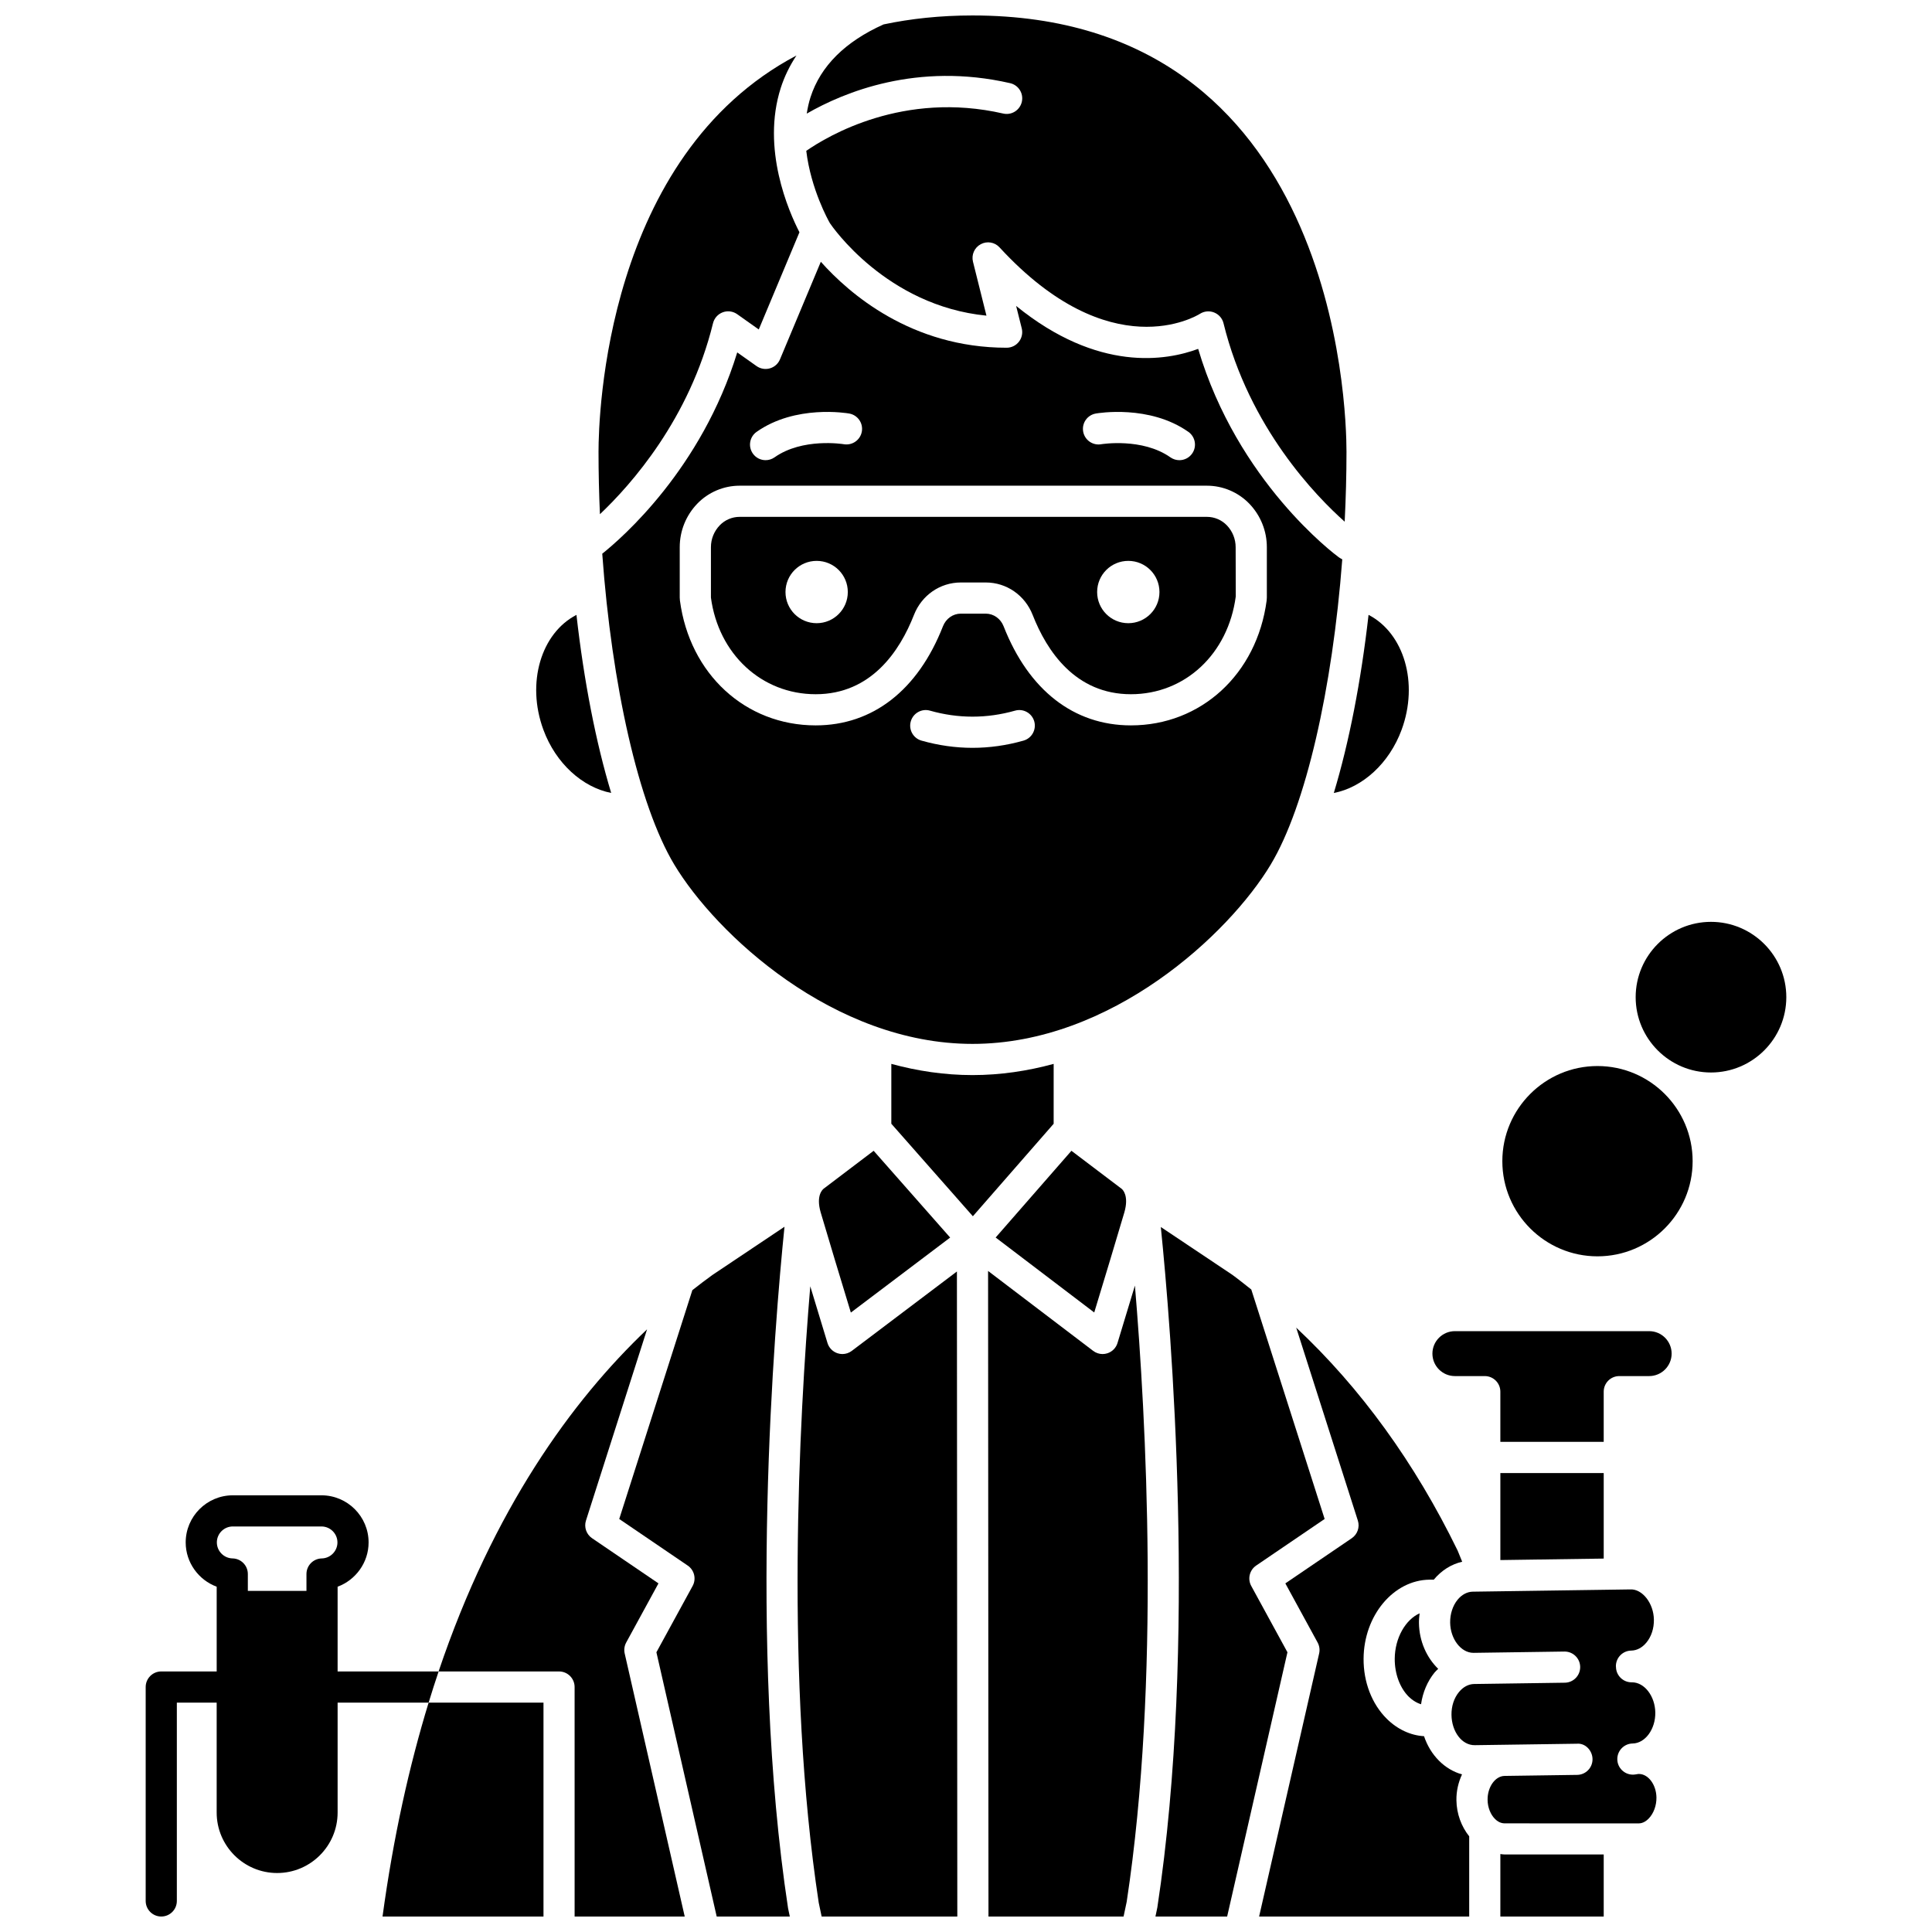
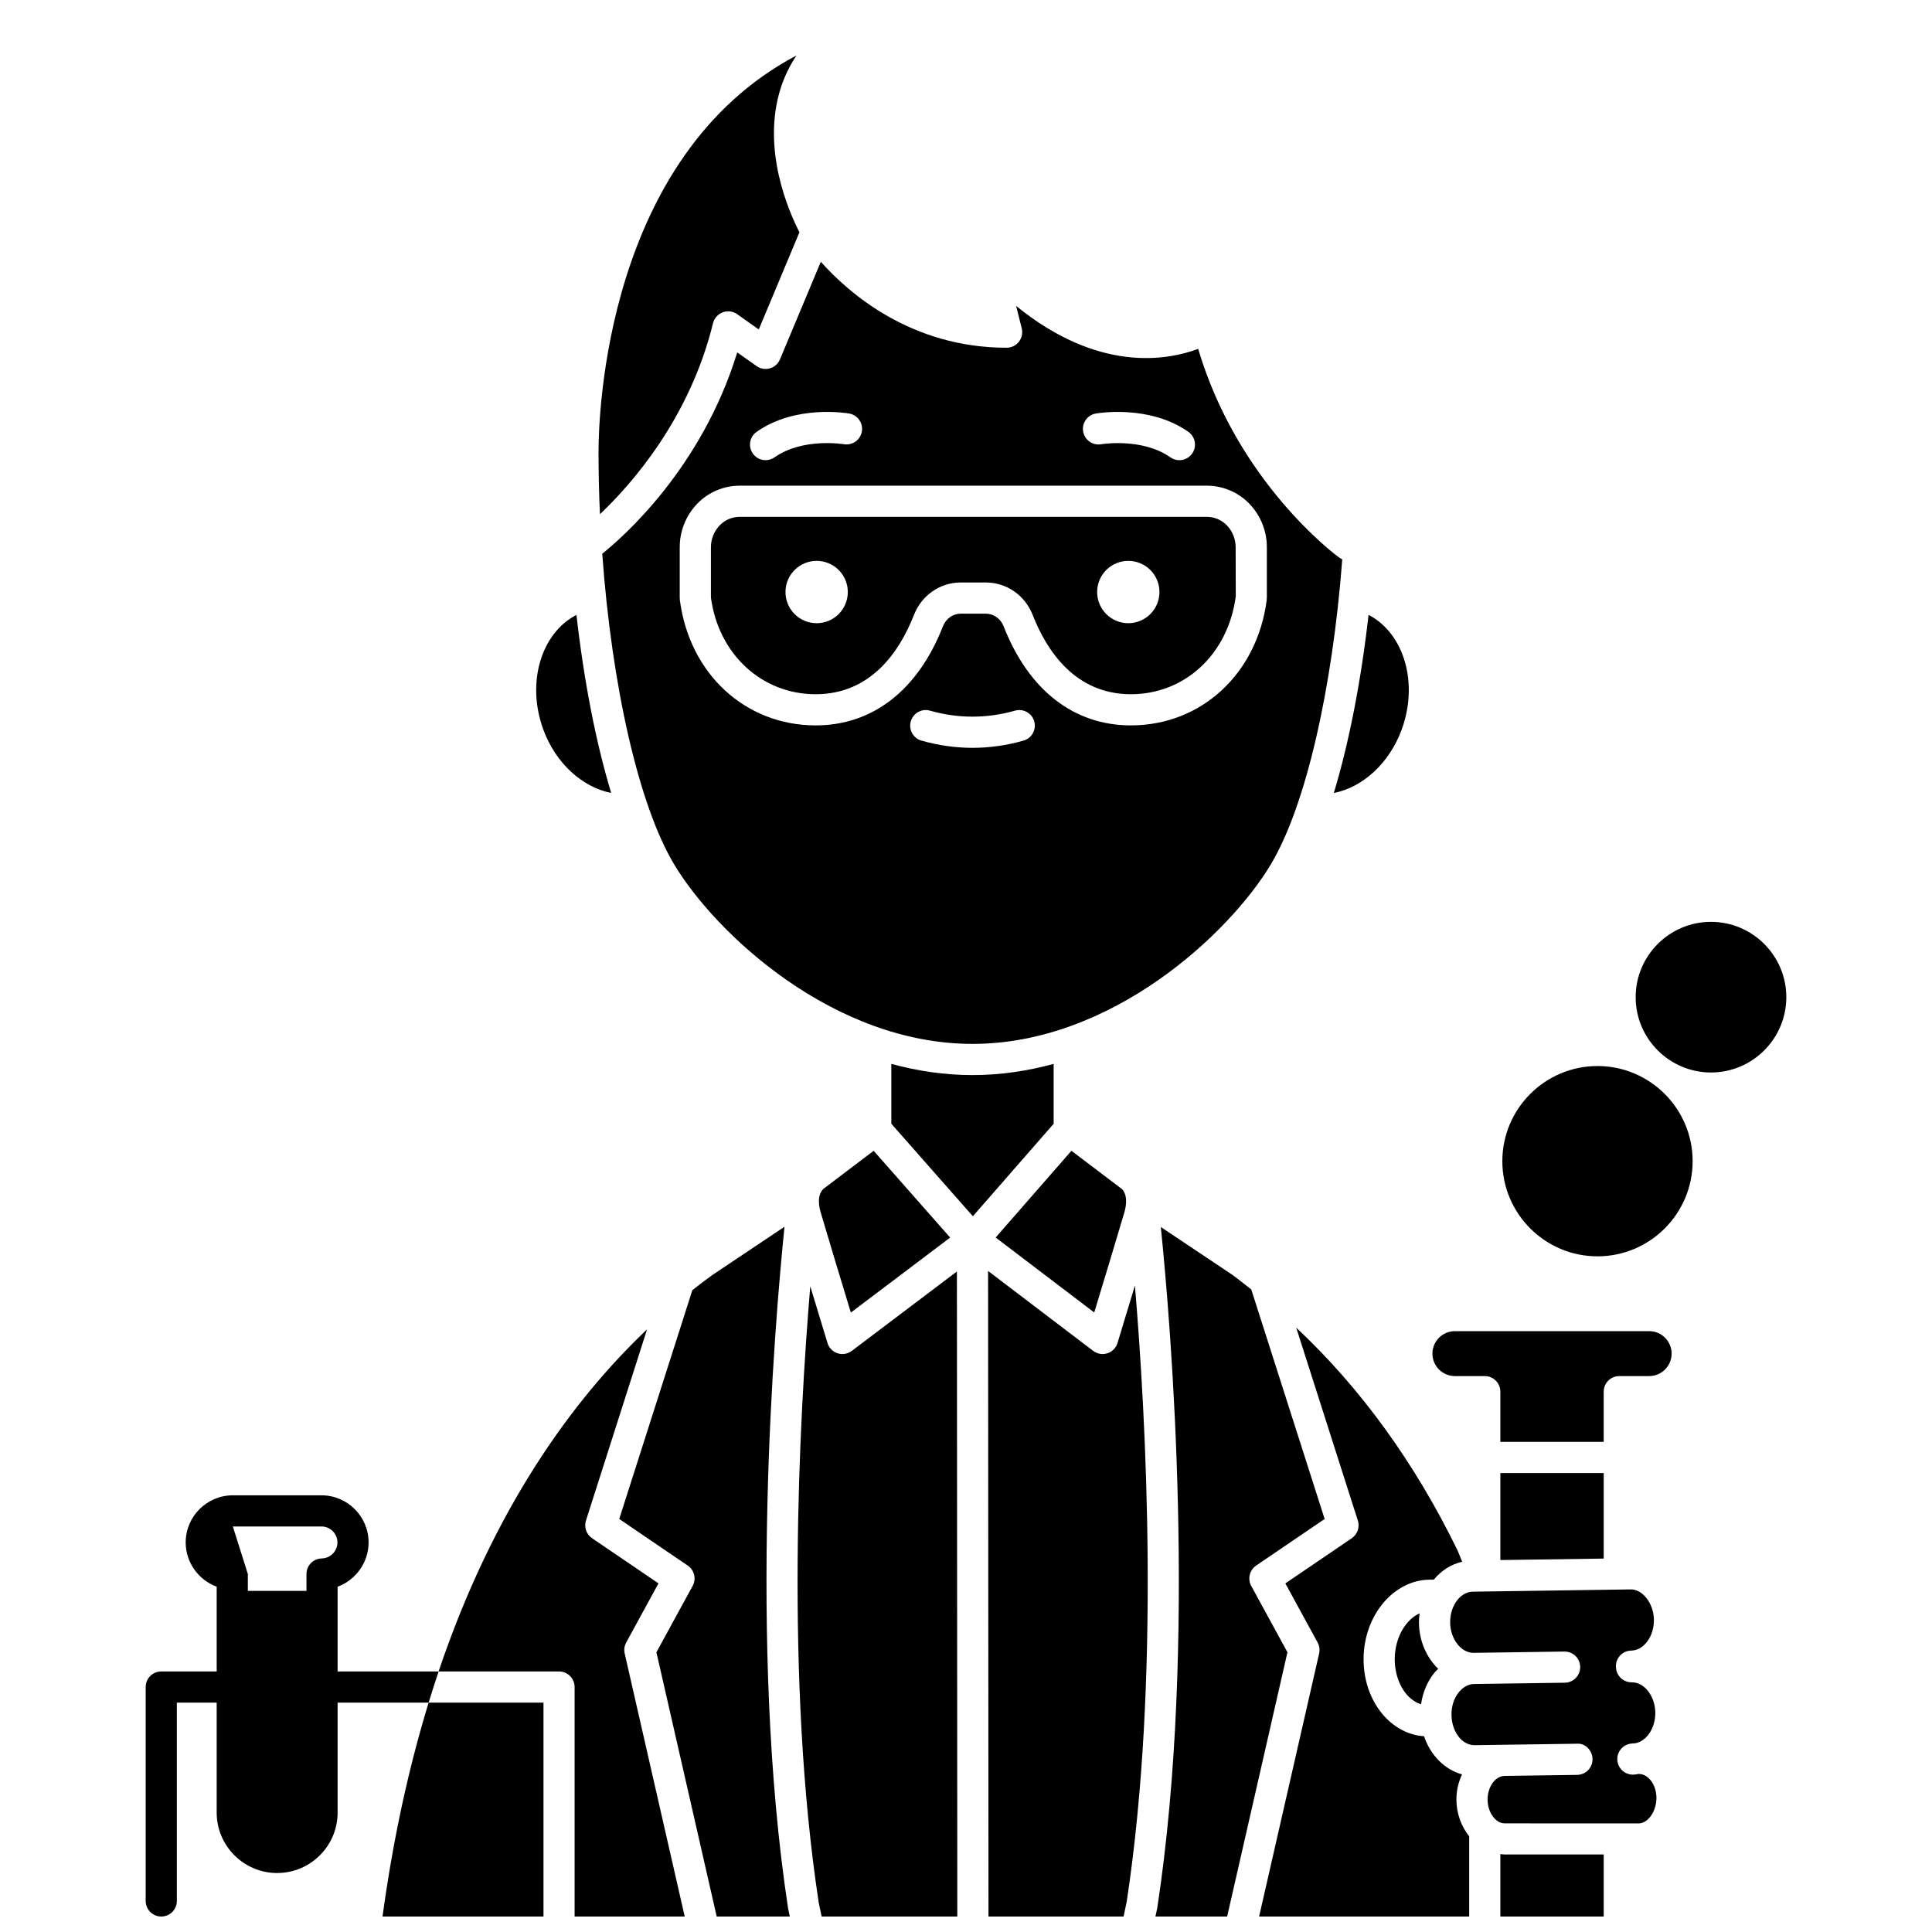
<svg xmlns="http://www.w3.org/2000/svg" width="800px" height="800px" version="1.1" viewBox="144 144 512 512">
  <defs>
    <clipPath id="j">
-       <path d="m357 148.09h144v134.91h-144z" />
-     </clipPath>
+       </clipPath>
    <clipPath id="h">
      <path d="m182 540h79v111.9h-79z" />
    </clipPath>
    <clipPath id="g">
      <path d="m260 496h66v155.9h-66z" />
    </clipPath>
    <clipPath id="f">
      <path d="m245 595h44v56.902h-44z" />
    </clipPath>
    <clipPath id="e">
      <path d="m308 469h46v182.9h-46z" />
    </clipPath>
    <clipPath id="d">
      <path d="m405 480h44v171.9h-44z" />
    </clipPath>
    <clipPath id="c">
      <path d="m355 480h43v171.9h-43z" />
    </clipPath>
    <clipPath id="b">
      <path d="m541 635h28v16.902h-28z" />
    </clipPath>
    <clipPath id="a">
      <path d="m450 469h46v182.9h-46z" />
    </clipPath>
    <clipPath id="i">
      <path d="m477 495h57v156.9h-57z" />
    </clipPath>
  </defs>
  <path d="m332.96 229.65c0.328-1.324 1.289-2.406 2.57-2.883 1.277-0.488 2.715-0.293 3.832 0.496l5.719 4.051 10.781-25.762c-2.816-5.477-10.145-22.102-4.938-38.297 0.988-3.062 2.398-5.902 4.148-8.551-50.617 26.727-52.457 95.512-52.457 105.02 0 5.531 0.129 11.059 0.371 16.547 8.305-7.867 23.746-25.246 29.973-50.621z" />
  <g clip-path="url(#j)">
-     <path d="m409.85 174.09c-26.41-6.047-46.461 5.922-52.18 9.887 1.223 10.164 5.863 18.473 6.262 19.16 0.48 0.719 14.934 21.91 41.488 24.512l-3.57-14.293c-0.457-1.828 0.383-3.738 2.047-4.633 1.66-0.906 3.723-0.559 4.996 0.84 29.379 31.934 52.164 18.195 53.117 17.594 1.125-0.711 2.531-0.84 3.758-0.34 1.23 0.496 2.156 1.547 2.473 2.836 6.809 27.77 24.684 45.996 32.113 52.598 0.305-6.137 0.48-12.328 0.48-18.523 0-11.836-2.777-115.63-99.109-115.63-8.59 0-16.402 0.859-23.566 2.371-10.168 4.555-16.695 11.035-19.363 19.285-0.465 1.441-0.77 2.898-1 4.356 9.863-5.684 29.27-13.719 53.898-8.07 2.227 0.508 3.613 2.723 3.102 4.945-0.512 2.227-2.727 3.621-4.945 3.106z" />
-   </g>
+     </g>
  <path d="m305.97 354.14c-4.035-13.344-7.207-29.551-9.203-47.188-9.367 4.832-13.344 18-8.77 30.426 3.293 8.957 10.383 15.273 17.973 16.762z" />
  <g clip-path="url(#h)">
-     <path d="m233.47 586.95v-22.457c4.777-1.766 8.211-6.387 8.211-11.73 0-6.887-5.606-12.492-12.496-12.492h-23.48c-6.887 0-12.496 5.606-12.496 12.492 0 5.344 3.438 9.965 8.215 11.73v22.457h-14.688c-2.281 0-4.129 1.848-4.129 4.129v56.691c0 2.285 1.852 4.129 4.129 4.129 2.281 0 4.129-1.848 4.129-4.129v-52.562h10.555v29.137c0 8.836 7.191 16.023 16.023 16.023 8.836 0 16.027-7.184 16.027-16.023v-29.137h24.121c0.859-2.809 1.738-5.566 2.648-8.258zm-27.766-38.422h23.484c2.332 0 4.238 1.898 4.238 4.234 0 2.297-1.867 4.199-4.16 4.238-2.25 0.047-4.051 1.879-4.051 4.129v4.477l-15.535-0.004v-4.477c0-2.25-1.805-4.086-4.051-4.129-2.293-0.043-4.16-1.945-4.16-4.238-0.004-2.332 1.898-4.231 4.234-4.231z" />
+     <path d="m233.47 586.95v-22.457c4.777-1.766 8.211-6.387 8.211-11.73 0-6.887-5.606-12.492-12.496-12.492h-23.48c-6.887 0-12.496 5.606-12.496 12.492 0 5.344 3.438 9.965 8.215 11.73v22.457h-14.688c-2.281 0-4.129 1.848-4.129 4.129v56.691c0 2.285 1.852 4.129 4.129 4.129 2.281 0 4.129-1.848 4.129-4.129v-52.562h10.555v29.137c0 8.836 7.191 16.023 16.023 16.023 8.836 0 16.027-7.184 16.027-16.023v-29.137h24.121c0.859-2.809 1.738-5.566 2.648-8.258zm-27.766-38.422h23.484c2.332 0 4.238 1.898 4.238 4.234 0 2.297-1.867 4.199-4.16 4.238-2.25 0.047-4.051 1.879-4.051 4.129v4.477l-15.535-0.004v-4.477z" />
  </g>
  <g clip-path="url(#g)">
    <path d="m309.95 579.28 8.551-15.668-17.605-11.973c-1.512-1.027-2.168-2.934-1.609-4.676l16.191-50.676c-19.945 18.941-40.727 47.645-55.25 90.664h31.918c2.281 0 4.129 1.848 4.129 4.129l0.004 60.82h29.176l-15.91-69.723c-0.219-0.984-0.078-2.012 0.406-2.898z" />
  </g>
  <g clip-path="url(#f)">
    <path d="m257.59 595.21c-5.129 16.777-9.34 35.562-12.215 56.691h42.656v-56.691z" />
  </g>
  <path d="m361.5 465.33c1.586 5.43 5.644 18.836 7.984 26.516l26.316-19.879-20.273-22.996-13.211 10.016c-0.324 0.242-2.137 1.84-0.816 6.344z" />
  <path d="m515.45 337.38c4.57-12.43 0.59-25.602-8.77-30.434-2 17.645-5.172 33.859-9.207 47.207 7.606-1.48 14.676-7.816 17.977-16.773z" />
  <path d="m471.46 289.02c0-2.168-0.828-4.231-2.332-5.801-1.371-1.43-3.293-2.246-5.269-2.246h-123.86c-1.977 0-3.898 0.816-5.269 2.25-1.5 1.57-2.328 3.625-2.328 5.797v13.344c1.996 14.953 13.422 25.613 27.762 25.613 14.715 0 22.285-11.426 26.043-21.012 2.047-5.223 6.926-8.602 12.43-8.602h6.598c5.504 0 10.383 3.375 12.43 8.602 3.754 9.586 11.324 21.012 26.035 21.012 14.344 0 25.77-10.66 27.789-25.914zm-111.04 20.133c-4.562 0-8.258-3.695-8.258-8.258s3.695-8.258 8.258-8.258 8.258 3.695 8.258 8.258-3.699 8.258-8.258 8.258zm82.59 0c-4.562 0-8.258-3.695-8.258-8.258s3.695-8.258 8.258-8.258 8.258 3.695 8.258 8.258c0.004 4.562-3.699 8.258-8.258 8.258z" />
  <path d="m480.77 373.09c9.277-15.465 16.34-46.562 18.945-80.855l-0.504-0.285c-0.148-0.082-0.289-0.172-0.426-0.273-1.137-0.836-26.82-20.031-37.258-55.223-8.371 3.121-26.484 6.297-48.242-11.379l1.488 5.949c0.309 1.234 0.027 2.539-0.75 3.539-0.781 1.004-1.98 1.59-3.254 1.59-25.281 0-41.781-14.402-49.242-22.781l-10.828 25.871c-0.484 1.156-1.465 2.031-2.672 2.375-1.203 0.348-2.5 0.125-3.527-0.598l-5.125-3.629c-9.469 30.871-30.543 49.172-35.773 53.348 2.516 34.887 9.652 66.656 19.062 82.344 11.035 18.398 42.25 47.559 79.059 47.559 36.805 0 68.016-29.16 79.047-47.551zm-46.375-119.5c0.574-0.102 14.223-2.406 24.535 4.856 1.863 1.312 2.312 3.891 0.996 5.758-0.805 1.141-2.082 1.75-3.379 1.75-0.82 0-1.652-0.246-2.375-0.754-7.457-5.254-18.242-3.492-18.352-3.473-2.242 0.391-4.379-1.117-4.769-3.363-0.395-2.246 1.102-4.379 3.344-4.773zm-89.883 4.856c10.309-7.269 23.961-4.957 24.535-4.856 2.246 0.395 3.746 2.535 3.348 4.781-0.395 2.242-2.535 3.734-4.777 3.352-0.258-0.043-10.938-1.75-18.348 3.473-0.723 0.508-1.551 0.754-2.375 0.754-1.297 0-2.578-0.605-3.379-1.75-1.316-1.863-0.867-4.441 0.996-5.754zm70.723 81.828c-4.473 1.27-9.02 1.91-13.512 1.91-4.488 0-9.035-0.641-13.512-1.91-2.191-0.621-3.469-2.902-2.844-5.098 0.621-2.191 2.918-3.481 5.098-2.844 7.488 2.121 15.043 2.117 22.527 0 2.188-0.633 4.477 0.652 5.098 2.844 0.613 2.195-0.66 4.477-2.856 5.098zm-5.266-30.297c-0.797-2.039-2.66-3.356-4.742-3.356h-6.598c-2.082 0-3.941 1.316-4.738 3.356-6.637 16.934-18.617 26.258-33.73 26.258-18.605 0-33.395-13.605-35.973-33.094-0.023-0.176-0.051-0.598-0.051-0.777v-13.344c0-4.312 1.645-8.398 4.625-11.512 2.922-3.047 7.016-4.793 11.234-4.793h123.87c4.215 0 8.309 1.746 11.234 4.789 2.984 3.117 4.629 7.207 4.629 11.516v13.344c0 0.184-0.027 0.598-0.051 0.777-2.582 19.488-17.375 33.094-35.973 33.094-15.125 0-27.098-9.324-33.734-26.258z" />
  <path d="m427.94 448.97-20.082 22.984 26.125 19.867c2.332-7.684 6.394-21.07 7.973-26.496 1.312-4.508-0.496-6.109-0.707-6.277z" />
  <g clip-path="url(#e)">
    <path d="m351.9 469.1-19.117 12.793c-1.742 1.258-3.516 2.606-5.301 4.012l-19.379 60.641 18.152 12.348c1.754 1.199 2.32 3.527 1.301 5.398l-9.602 17.578 15.98 70.039h19.375l-0.461-2.188c-10.691-70.258-3.613-154.44-0.949-180.62z" />
  </g>
  <g clip-path="url(#d)">
    <path d="m440.15 499.91c-0.391 1.293-1.395 2.309-2.68 2.723-0.414 0.137-0.844 0.203-1.27 0.203-0.891 0-1.773-0.289-2.5-0.844l-27.848-21.176 0.105 171.09h35.801l0.824-3.898c8.961-58.914 5.133-128.25 2.184-163.32-2.391 7.91-4.617 15.223-4.617 15.223z" />
  </g>
  <g clip-path="url(#c)">
    <path d="m369.73 502c-0.727 0.551-1.602 0.836-2.488 0.836-0.43 0-0.859-0.066-1.277-0.203-1.285-0.418-2.281-1.438-2.672-2.723 0 0-2.191-7.199-4.562-15.027-2.945 35.145-6.731 104.39 2.242 163.36l0.773 3.664h35.953l-0.105-170.95z" />
  </g>
  <path d="m578.34 614.12h-0.105c-0.008 0-0.016-0.004-0.027-0.004-0.473 0.062-0.926 0.176-1.414 0.184h-0.062c-2.25 0-4.098-1.809-4.129-4.066-0.031-2.285 1.793-4.16 4.07-4.191 3.316-0.051 6.062-3.805 6-8.195-0.062-4.363-2.883-8.016-6.168-8.016h-0.125c-2.25 0-4.098-1.809-4.129-4.066 0-0.008 0.004-0.016 0.004-0.027 0-0.047-0.023-0.078-0.027-0.125-0.031-2.285 1.793-4.16 4.07-4.191 1.492-0.02 2.93-0.789 4.047-2.164 1.293-1.59 1.988-3.731 1.953-6.027-0.062-4.398-3.098-8.172-6.231-8.02l-41.758 0.598c-1.496 0.02-2.934 0.785-4.051 2.16-1.273 1.566-1.98 3.762-1.953 6.035 0.062 4.363 2.883 8.016 6.168 8.016h0.066l24.035-0.344h0.062c2.25 0 4.098 1.809 4.129 4.066 0.031 2.285-1.793 4.16-4.07 4.191l-24.035 0.344c-1.492 0.02-2.93 0.789-4.047 2.164-1.293 1.59-1.988 3.731-1.953 6.027 0.062 4.394 2.723 8.098 6.231 8.02l26.957-0.383c2.262-0.23 4.156 1.793 4.188 4.066 0.031 2.285-1.793 4.16-4.07 4.191l-19.23 0.273h-0.004c-2.488 0.039-4.555 2.945-4.504 6.356 0.027 1.996 0.781 3.902 2.016 5.102 0.531 0.52 1.316 1.074 2.465 1.117l35.621 0.004c1.117-0.012 2.027-0.699 2.586-1.273 1.32-1.359 2.09-3.449 2.062-5.59-0.051-3.398-2.168-6.231-4.637-6.231z" />
  <path d="m541.61 534.38v23.051l27.391-0.391v-22.66z" />
  <path d="m581.05 496.77h-51.492c-3.281 0-5.953 2.672-5.953 5.953s2.672 5.953 5.953 5.953h7.922c2.281 0 4.129 1.848 4.129 4.129v13.301h27.391v-13.301c0-2.285 1.852-4.129 4.129-4.129h7.918c3.281 0 5.953-2.672 5.953-5.953 0.004-3.281-2.664-5.953-5.949-5.953z" />
  <g clip-path="url(#b)">
    <path d="m541.61 635.34v16.559h27.391v-16.441l-26.234-0.004c-0.383 0.004-0.766-0.07-1.156-0.113z" />
  </g>
  <path d="m423.23 425.94c-6.894 1.879-14.094 2.969-21.508 2.969-7.418 0-14.617-1.09-21.512-2.969v15.863l21.609 24.516 21.41-24.508z" />
  <g clip-path="url(#a)">
    <path d="m475.59 564.29c-1.02-1.867-0.453-4.199 1.301-5.398l18.152-12.348-19.438-60.809c-1.68-1.312-3.336-2.672-5.062-3.922l-18.914-12.645c2.672 26.246 9.734 110.32-0.918 180.32l-0.504 2.418h19l15.98-70.039z" />
  </g>
  <path d="m513.62 583.61c-0.023 3.941 1.359 7.684 3.699 10.02 0.746 0.742 1.879 1.586 3.273 2.016 0.449-3.144 1.676-6.066 3.602-8.434 0.289-0.359 0.637-0.629 0.945-0.953-3.035-2.957-5.031-7.273-5.102-12.156-0.012-0.867 0.074-1.715 0.176-2.555-3.711 1.656-6.562 6.496-6.594 12.062z" />
  <g clip-path="url(#i)">
    <path d="m531.45 614.23c-4.633-1.281-8.387-5.106-10.066-10.121-3.59-0.199-7.094-1.852-9.883-4.625-3.945-3.918-6.184-9.723-6.137-15.93 0.074-11.418 7.902-20.805 17.453-20.926h1.148c2.047-2.469 4.656-4.098 7.531-4.754l-1.215-2.973c-11.324-23.246-25.691-43.051-42.773-59.066l16.336 51.129c0.559 1.742-0.098 3.644-1.609 4.676l-17.605 11.973 8.551 15.668c0.484 0.887 0.629 1.918 0.406 2.898l-15.91 69.719h55.676v-21.254c-2.086-2.617-3.336-5.981-3.387-9.547-0.039-2.492 0.535-4.809 1.484-6.867z" />
  </g>
  <path d="m567.35 426.51c-13.906 0-25.215 11.312-25.215 25.215 0 13.906 11.312 25.215 25.215 25.215 13.906 0 25.215-11.312 25.215-25.215 0-13.906-11.312-25.215-25.215-25.215z" />
  <path d="m597.43 388.3c-11.008 0-19.961 8.957-19.961 19.961 0 11.004 8.957 19.961 19.961 19.961 11.004 0 19.961-8.957 19.961-19.961 0-11.004-8.957-19.961-19.961-19.961z" />
</svg>